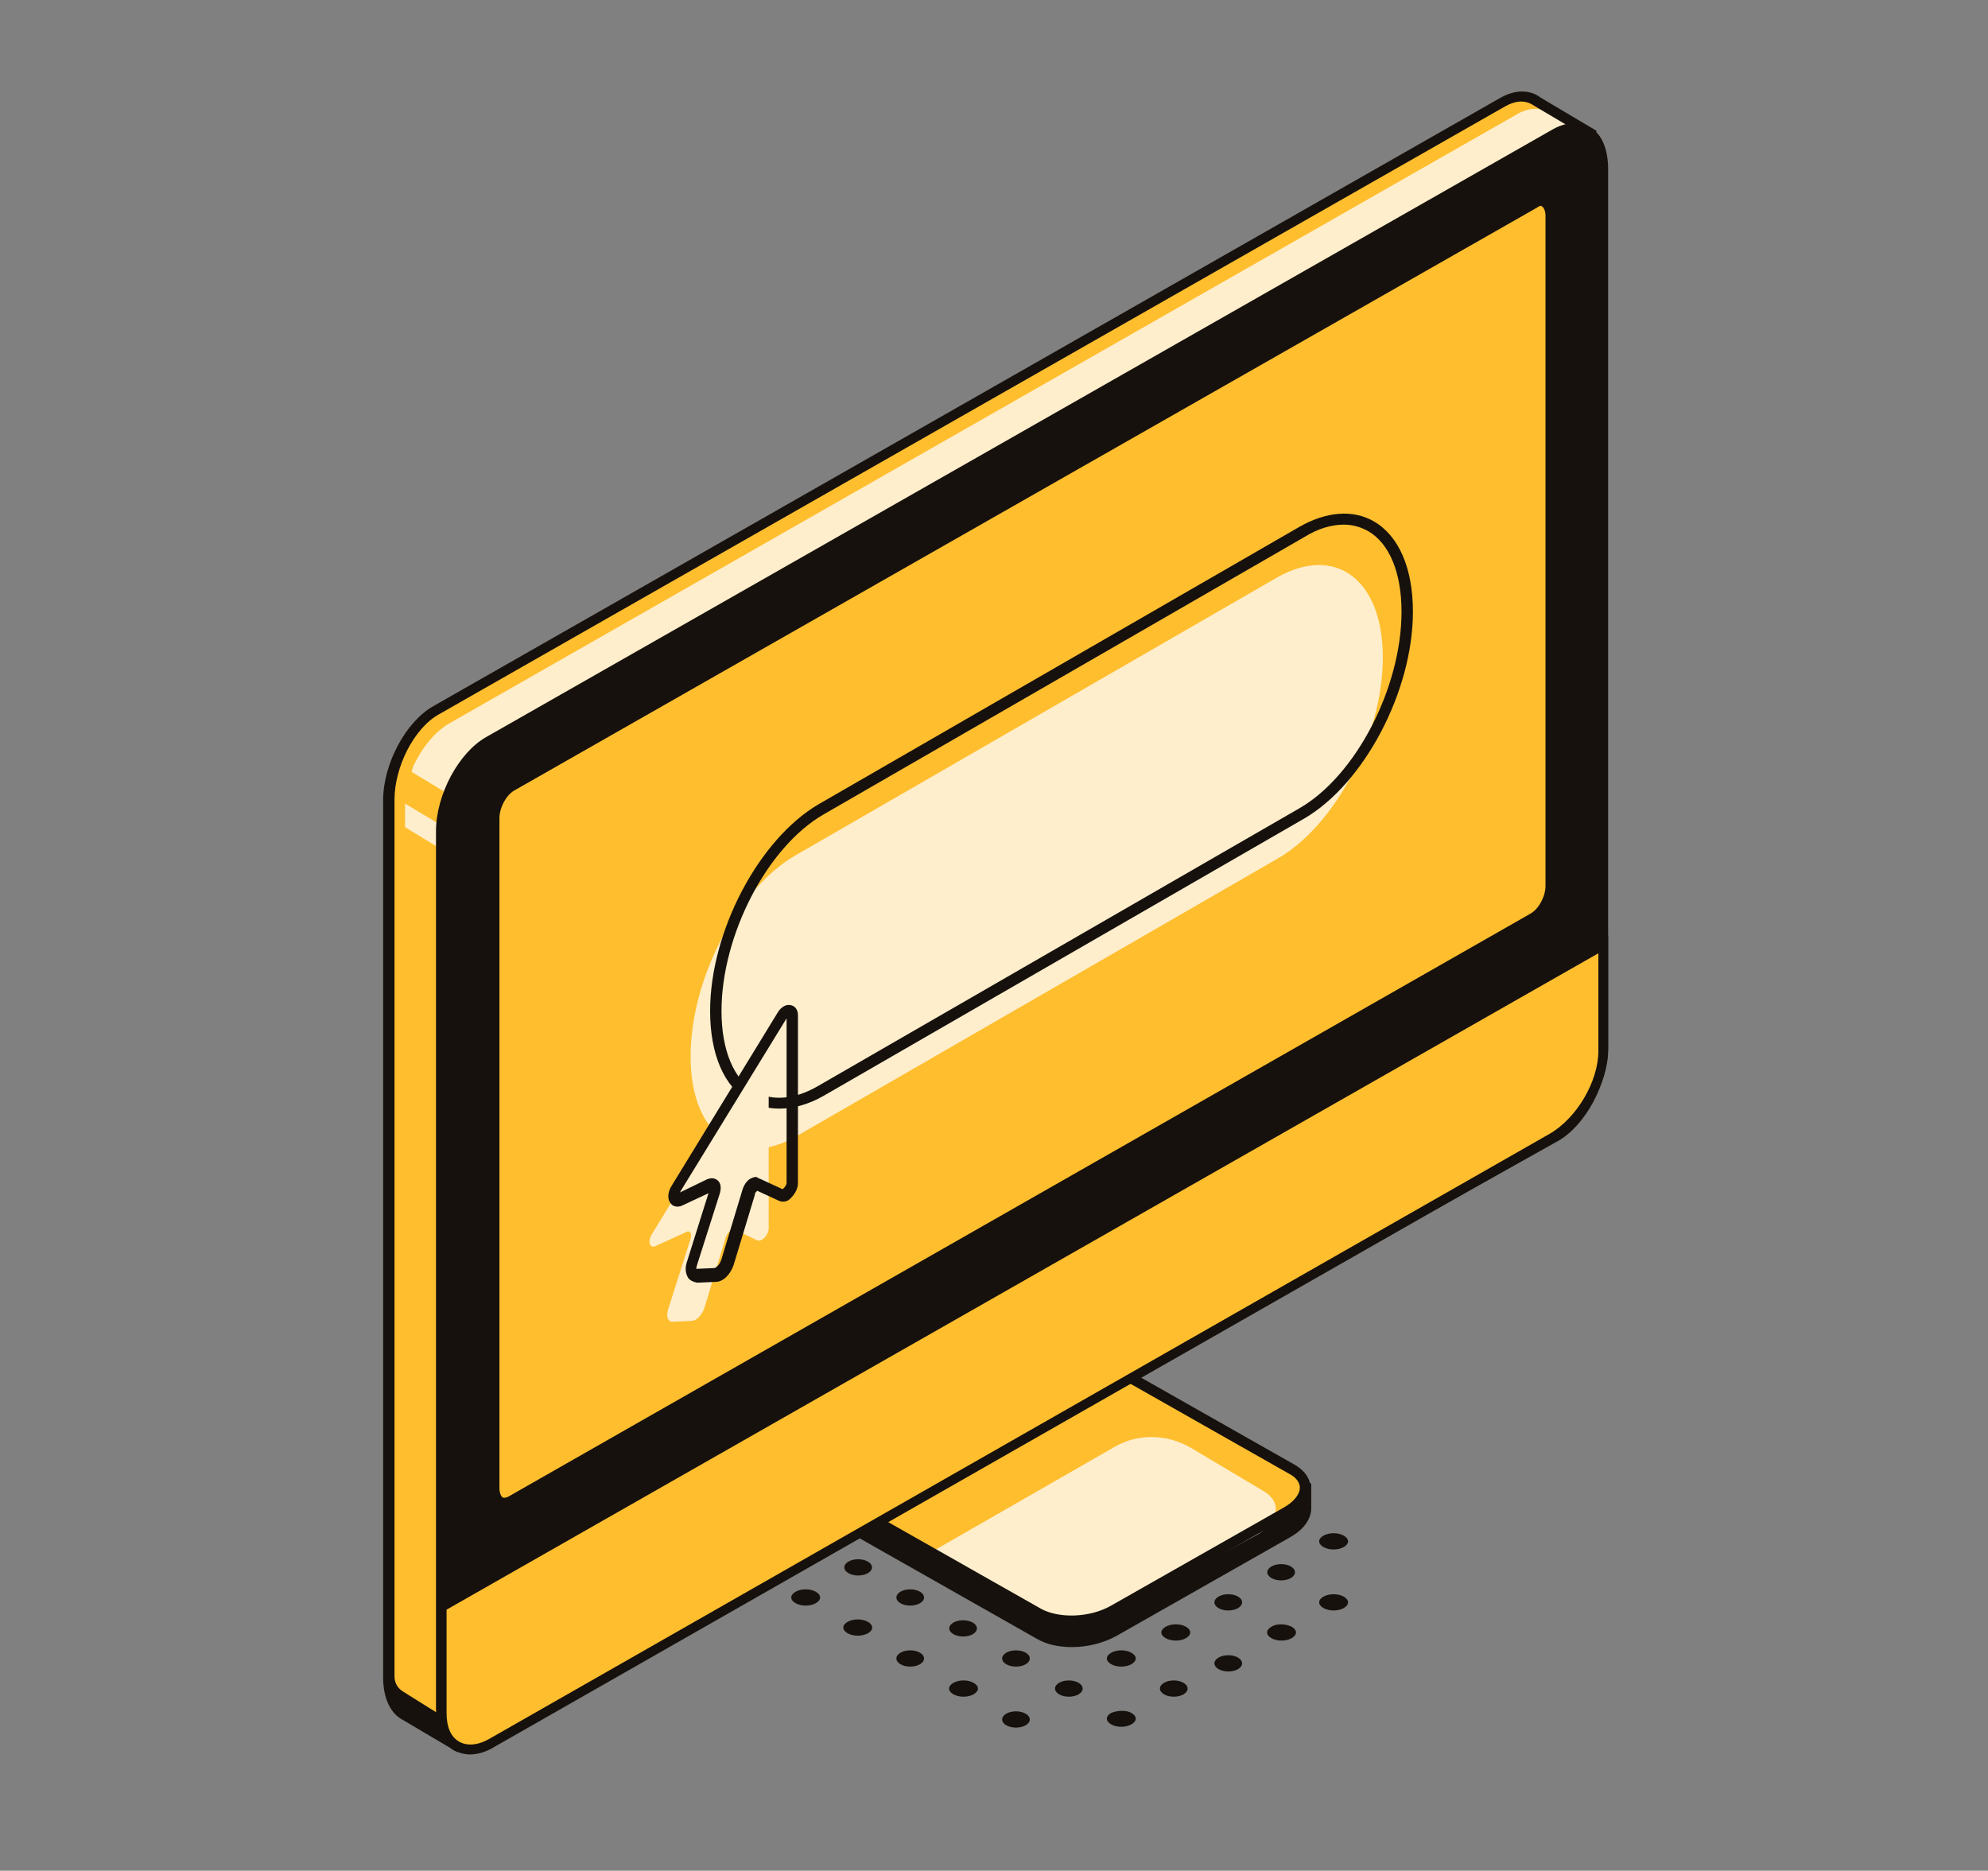
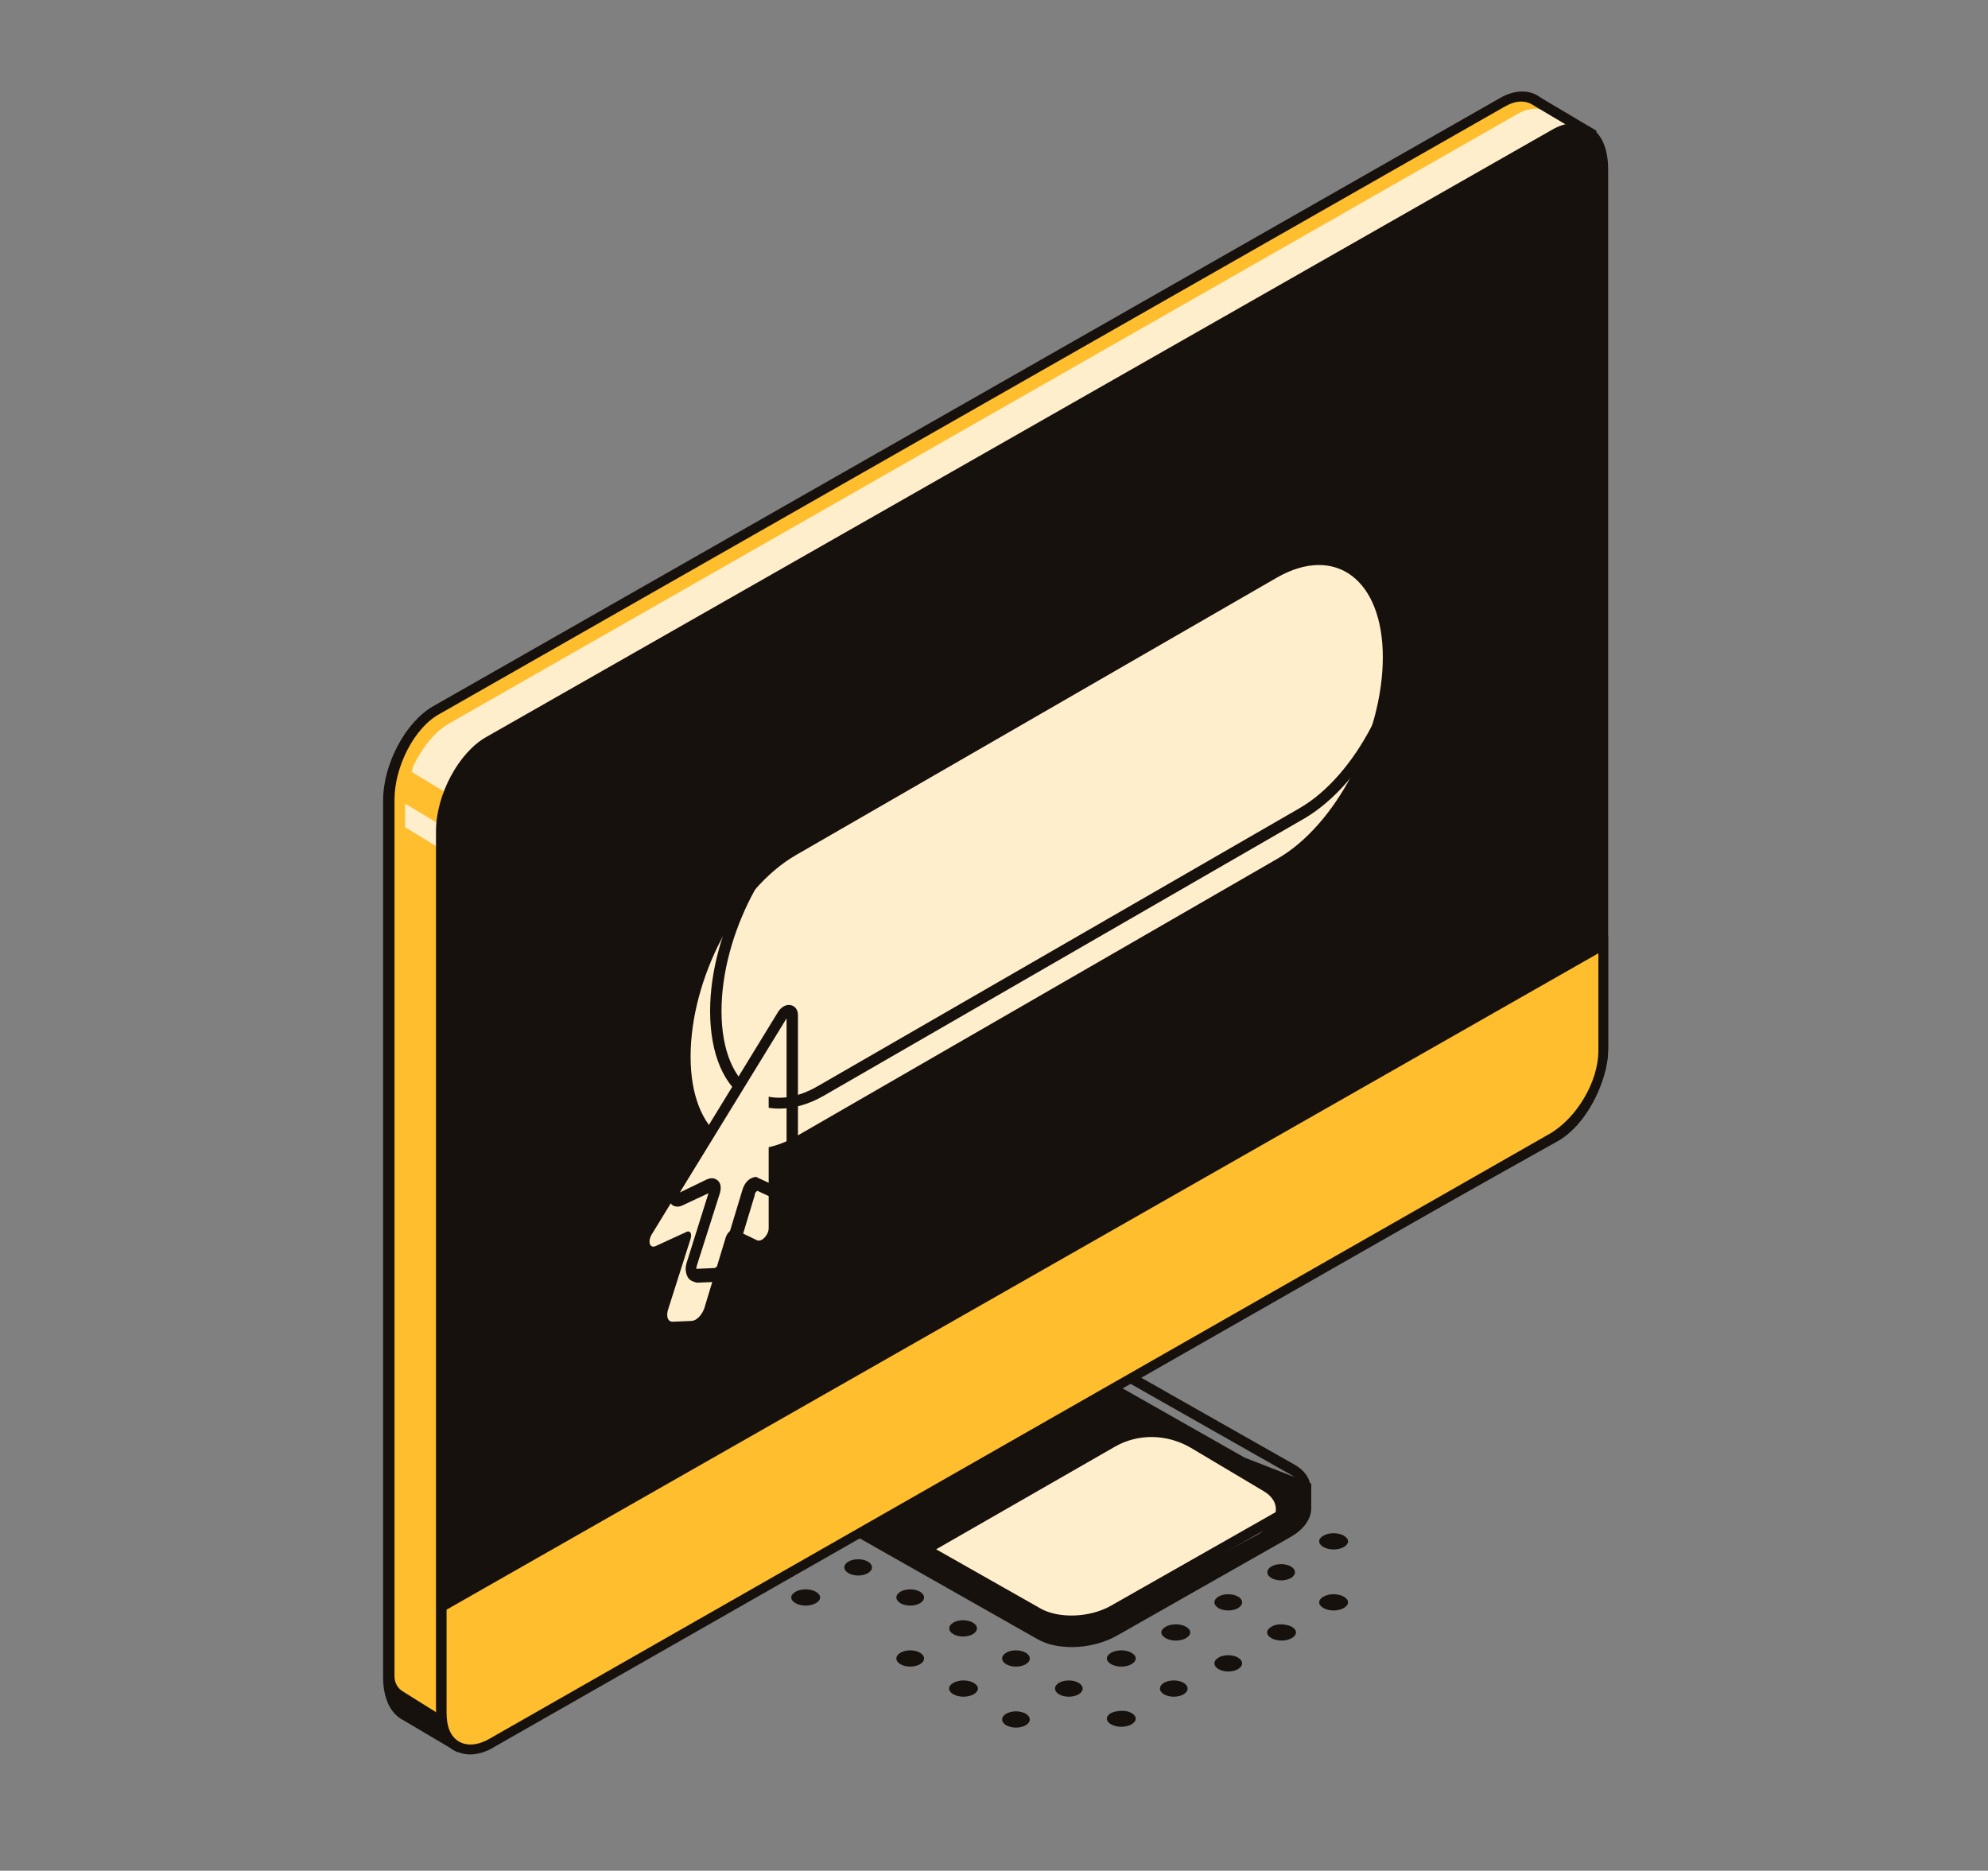
<svg xmlns="http://www.w3.org/2000/svg" id="Layer_1" x="0px" y="0px" viewBox="0 0 244.4 230" style="enable-background:new 0 0 244.4 230;" xml:space="preserve">
  <rect x="0" y="0" width="244.4" height="230" fill="#808080" stroke="none" />
  <style type="text/css"> .st0{fill:#16110D;} .st1{fill:#FFBE2E;} .st2{fill:#FFEECC;} </style>
  <g id="XMLID_3_">
    <g id="XMLID_1_">
      <ellipse id="XMLID_557_" class="st0" cx="151" cy="204.5" rx="1.7" ry="1" />
      <path id="XMLID_556_" class="st0" d="M143.3,200c-0.7,0.4-0.7,1,0,1.4c0.7,0.4,1.8,0.4,2.5,0c0.7-0.4,0.7-1,0-1.4 C145.1,199.6,144,199.6,143.3,200z" />
      <path id="XMLID_2_" class="st0" d="M156.3,200c-0.7,0.4-0.7,1,0,1.4c0.7,0.4,1.8,0.4,2.5,0c0.7-0.4,0.7-1,0-1.4 C158,199.6,156.9,199.6,156.3,200z" />
      <ellipse id="XMLID_480_" class="st0" cx="151" cy="197" rx="1.7" ry="1" />
      <path id="XMLID_264_" class="st0" d="M162.7,196.3c-0.7,0.4-0.7,1,0,1.4c0.7,0.4,1.8,0.4,2.5,0c0.7-0.4,0.7-1,0-1.4 C164.5,195.9,163.4,195.9,162.7,196.3z" />
      <ellipse id="XMLID_261_" class="st0" cx="157.5" cy="193.3" rx="1.7" ry="1" />
      <path id="XMLID_259_" class="st0" d="M162.7,188.8c-0.7,0.4-0.7,1,0,1.4c0.7,0.4,1.8,0.4,2.5,0c0.7-0.4,0.7-1,0-1.4 C164.5,188.4,163.4,188.4,162.7,188.8z" />
-       <path id="XMLID_257_" class="st0" d="M156.3,186.5c0.7,0.4,1.8,0.4,2.5,0c0.7-0.4,0.7-1,0-1.4C158,184.7,155.6,186.1,156.3,186.5z " />
      <ellipse id="XMLID_256_" class="st0" cx="124.9" cy="211.4" rx="1.7" ry="1" />
      <path id="XMLID_255_" class="st0" d="M117.2,206.9c-0.7,0.4-0.7,1,0,1.4c0.7,0.4,1.8,0.4,2.5,0c0.7-0.4,0.7-1,0-1.4 C119,206.5,117.9,206.5,117.2,206.9z" />
      <ellipse id="XMLID_254_" class="st0" cx="111.9" cy="203.9" rx="1.7" ry="1" />
-       <path id="XMLID_253_" class="st0" d="M104.2,199.4c-0.7,0.4-0.7,1,0,1.4c0.7,0.4,1.8,0.4,2.5,0c0.7-0.4,0.7-1,0-1.4 C106,199,104.9,199,104.2,199.4z" />
      <path id="XMLID_252_" class="st0" d="M97.8,195.7c-0.7,0.4-0.7,1,0,1.4c0.7,0.4,1.8,0.4,2.5,0c0.7-0.4,0.7-1,0-1.4 C99.6,195.3,98.5,195.3,97.8,195.7z" />
      <ellipse id="XMLID_251_" class="st0" cx="92.5" cy="192.7" rx="1.7" ry="1" />
      <path id="XMLID_250_" class="st0" d="M136.6,210.6c-0.7,0.4-0.7,1,0,1.4c0.7,0.4,1.8,0.4,2.5,0c0.7-0.4,0.7-1,0-1.4 S137.3,210.3,136.6,210.6z" />
      <ellipse id="XMLID_249_" class="st0" cx="131.4" cy="207.6" rx="1.7" ry="1" />
      <ellipse id="XMLID_248_" class="st0" cx="124.9" cy="203.9" rx="1.7" ry="1" />
      <ellipse id="XMLID_247_" class="st0" cx="118.4" cy="200.2" rx="1.7" ry="1" />
      <ellipse id="XMLID_246_" class="st0" cx="111.9" cy="196.4" rx="1.7" ry="1" />
      <ellipse id="XMLID_245_" class="st0" cx="105.5" cy="192.7" rx="1.7" ry="1" />
      <path id="XMLID_244_" class="st0" d="M97.8,188.2c-0.7,0.4-0.7,1,0,1.4c0.7,0.4,1.8,0.4,2.5,0c0.7-0.4,0.7-1,0-1.4 C99.6,187.8,98.5,187.8,97.8,188.2z" />
      <ellipse id="XMLID_243_" class="st0" cx="144.3" cy="207.6" rx="1.7" ry="1" />
      <path id="XMLID_242_" class="st0" d="M136.6,203.2c-0.7,0.4-0.7,1,0,1.4c0.7,0.4,1.8,0.4,2.5,0s0.7-1,0-1.4 C138.4,202.8,137.3,202.8,136.6,203.2z" />
    </g>
    <g id="XMLID_14_">
      <g id="_x34__1_">
        <g id="XMLID_57_">
          <path id="XMLID_63_" class="st1" d="M53.7,87.3l131.1-74.8c1.6-0.9,3.1-0.9,4.2-0.1l6.4,3.9l-4.8,6.8v101.7 c0,4.3-2.6,9.2-5.9,11.1L62.4,205.6l-6.3,9L50,211c-1.3-0.7-2.2-2.3-2.2-4.8V98.4C47.8,94.1,50.5,89.2,53.7,87.3z" />
          <path id="XMLID_62_" class="st2" d="M84.7,81.9l109-61l1.7-4l-4.8-2.9c-1.1-0.8-2.5-0.9-4.2,0.1L55.3,88.9c-1.8,1-3.4,3-4.5,5.3 l-0.2,0.7l7.8,4.7L84.7,81.9z" />
          <polygon id="XMLID_61_" class="st2" points="49.8,98.8 56.8,103 56.2,105.6 49.8,101.7 " />
          <path id="XMLID_58_" class="st0" d="M196.3,16.1l-5,7.2v101.5c0,4.5-2.8,9.7-6.2,11.6L62.8,206.1l-6.6,9.3l-6.6-3.9 c-1.6-0.8-2.5-2.7-2.5-5.3V98.4c0-4.5,2.8-9.7,6.2-11.6L184.5,12c1.8-1,3.6-1,4.9,0L196.3,16.1z M194.5,16.5l-5.9-3.5 c-1-0.7-2.2-0.7-3.6,0.1L54,87.8c-3.1,1.7-5.5,6.5-5.5,10.5v107.8c0,0,0,0,0,0c0,0.8,0.4,1.5,1.1,1.9l4.8,3l0.2,1.9l1.3,0.8 l6.2-8.7l122.4-69.8c3.1-1.7,5.5-6.5,5.5-10.5V22.9L194.5,16.5z" />
        </g>
        <g id="_x31_8_2_">
          <path id="XMLID_56_" class="st0" d="M153,179.2l-26.6-15.1c-2.6-1.5-6.9-1.3-9.8,0.4l-16.2,9.2l-7.7,3.4v3.5h0.1 c0.2,0.9,0.8,1.7,1.9,2.3l32.8,18.6c1.2,0.7,2.7,1,4.3,1c1.9,0,3.9-0.5,5.5-1.4l21.3-12.1c1.6-0.9,2.5-2.1,2.6-3.4 c0-0.1,0-0.2,0-0.3v-2.9L153,179.2z" />
          <g id="XMLID_50_">
-             <path id="XMLID_55_" class="st1" d="M94.9,179.7l32.8,18.6c2.4,1.3,6.5,1.2,9.2-0.4l21.3-12.1c2.7-1.6,3-3.9,0.7-5.3 l-32.8-18.6c-2.4-1.3-6.5-1.2-9.2,0.4l-21.3,12.1C92.8,176,92.5,178.4,94.9,179.7z" />
+             <path id="XMLID_55_" class="st1" d="M94.9,179.7c2.4,1.3,6.5,1.2,9.2-0.4l21.3-12.1c2.7-1.6,3-3.9,0.7-5.3 l-32.8-18.6c-2.4-1.3-6.5-1.2-9.2,0.4l-21.3,12.1C92.8,176,92.5,178.4,94.9,179.7z" />
            <path id="XMLID_54_" class="st2" d="M155.3,183.3l-8.9-5.3c-2.9-1.7-6.5-1.8-9.4-0.1l-22.3,12.8l13.5,7.7 c2.4,1.3,6.5,1.2,9.2-0.4l17.3-9.4C157.3,187,157.6,184.6,155.3,183.3z" />
            <path id="XMLID_51_" class="st0" d="M137.2,198.5l21.3-12.1c1.6-0.9,2.6-2.2,2.6-3.5c0-1.1-0.7-2.1-1.9-2.8l-32.8-18.6 c-2.6-1.5-6.9-1.3-9.8,0.4l-21.3,12.1c-1.6,0.9-2.6,2.2-2.6,3.5c0,1.1,0.7,2.1,1.9,2.8l32.8,18.6c1.2,0.7,2.7,1,4.3,1 C133.6,199.9,135.6,199.4,137.2,198.5z M95.2,179.2c-0.6-0.3-1.3-0.9-1.3-1.7c0-0.8,0.7-1.7,1.9-2.4l21.3-12.1 c2.6-1.5,6.4-1.6,8.6-0.4l32.8,18.6c0.6,0.3,1.3,0.9,1.3,1.7c0,0.8-0.7,1.7-1.9,2.4l-21.3,12.1c-2.6,1.5-6.4,1.6-8.6,0.4 L95.2,179.2L95.2,179.2z" />
          </g>
        </g>
        <path id="XMLID_49_" class="st0" d="M195.4,15.6c-1.3-0.7-2.9-0.6-4.5,0.3L59.8,90.6c-3.4,1.9-6.2,7.1-6.2,11.6v107.8 c0,2.4,1,3.5,1.8,4c0.5,0.3,1.2,0.5,1.9,0.5c1.1,0,2.4-0.4,3.7-1.1l130.5-73.1c3.4-1.9,6.2-7.1,6.2-11.6V20.8 C197.7,18.3,196.9,16.4,195.4,15.6z" />
        <g id="XMLID_44_">
          <path id="XMLID_48_" class="st1" d="M197.1,116.1v13.1c0,4-2.8,8.8-6.3,10.8L60.6,214.2c-3.5,2-6.3,0.4-6.3-3.6v-13.1 L197.1,116.1z" />
          <path id="XMLID_45_" class="st0" d="M60.9,214.7l130.2-74.3c3.6-2.1,6.6-7.2,6.6-11.3V115L54,197l-0.3,0.2v13.4 c0,2.1,0.8,3.8,2.1,4.6c0.6,0.3,1.3,0.5,2,0.5C58.7,215.7,59.8,215.4,60.9,214.7z M196.5,117.2v12c0,3.8-2.7,8.3-6,10.2 L60.3,213.7c-1.5,0.9-2.9,1-3.9,0.4c-1-0.6-1.5-1.8-1.5-3.5v-12.7L196.5,117.2z" />
        </g>
        <g id="XMLID_39_">
-           <path id="XMLID_43_" class="st1" d="M62.8,184.5l125.8-71.7c1.1-0.7,2.1-2.4,2.1-3.9V26.5c0-1.5-0.9-2.2-2.1-1.5L62.8,96.7 c-1.1,0.7-2.1,2.4-2.1,3.9V183C60.7,184.5,61.7,185.2,62.8,184.5z" />
          <path id="XMLID_40_" class="st0" d="M63.1,185.1l125.8-71.7c1.3-0.8,2.4-2.7,2.4-4.4V26.5c0-1-0.4-1.8-1-2.2 c-0.6-0.3-1.3-0.3-2,0.1L62.5,96.2c-1.3,0.8-2.4,2.7-2.4,4.4V183c0,1,0.4,1.8,1,2.2c0.3,0.2,0.5,0.2,0.8,0.2 C62.4,185.4,62.7,185.3,63.1,185.1z M189.6,25.4c0.2,0.1,0.4,0.6,0.4,1.1v82.4c0,1.3-0.8,2.8-1.8,3.4L62.5,184 c-0.2,0.1-0.5,0.2-0.7,0.1c-0.2-0.1-0.4-0.6-0.4-1.1v-82.4c0-1.3,0.8-2.8,1.8-3.4l125.8-71.7c0.1-0.1,0.3-0.2,0.5-0.2 C189.5,25.4,189.6,25.4,189.6,25.4z" />
        </g>
      </g>
      <g id="XMLID_34_">
        <path id="XMLID_38_" class="st2" d="M97.9,139.7l59.1-34.1c7.2-4.1,13-15.2,13-24.8v0c0-9.5-5.8-13.9-13-9.8l-59.1,34.1 c-7.2,4.1-13,15.2-13,24.8v0C84.9,139.4,90.7,143.8,97.9,139.7z" />
        <path id="XMLID_35_" class="st0" d="M92.1,135.4c-3.1-1.8-4.8-5.8-4.8-11.1c0-9.8,6-21.1,13.3-25.4l59.1-34.1 c3.3-1.9,6.6-2.2,9.2-0.7c3.1,1.8,4.8,5.8,4.8,11.1c0,9.8-6,21.1-13.3,25.4l-59.1,34.1c-1.9,1.1-3.8,1.6-5.5,1.6 C94.5,136.3,93.2,136,92.1,135.4z M160.4,66l-59.1,34.1c-7,4-12.6,14.9-12.6,24.2c0,4.8,1.5,8.4,4.1,9.9c2.1,1.2,4.9,1,7.8-0.7 l59.1-34.1c7-4,12.6-14.9,12.6-24.2c0-4.8-1.5-8.4-4.1-9.9c-0.9-0.5-1.9-0.8-3-0.8C163.7,64.5,162,65,160.4,66z" />
      </g>
      <g id="XMLID_15_">
        <path id="XMLID_16_" class="st2" d="M94.5,130.3v20.7c0,0.8-0.8,1.7-1.4,1.5l-2.7-1.3c-0.4-0.2-1,0.3-1.2,1l-2.6,8.6 c-0.3,0.9-1,1.6-1.6,1.6l-2.3,0.1c-0.6,0-0.8-0.6-0.6-1.4l2.8-8.8c0.2-0.7-0.1-1.1-0.6-0.8l-3.7,1.7c-0.7,0.3-1-0.5-0.5-1.4 l13.1-21.4C93.7,129.6,94.5,129.6,94.5,130.3z" />
        <path id="XMLID_17_" class="st0" d="M84.6,157.1c-0.3-0.5-0.4-1.1-0.2-1.8l2.7-8.6l-3.2,1.5c-0.6,0.3-1.2,0.1-1.4-0.2 c-0.5-0.5-0.4-1.4,0-2.1l13.1-21.4c0.4-0.7,1.1-1.1,1.7-0.9c0.4,0.1,0.8,0.5,0.8,1.2v20.7c0,0.8-0.6,1.6-1.1,2 c-0.4,0.3-0.9,0.3-1.3,0.1l-2.6-1.2c-0.1,0.1-0.3,0.2-0.3,0.5l-2.6,8.6c-0.4,1.2-1.3,2.1-2.2,2.1l-2.3,0.1c0,0,0,0,0,0 C85.2,157.6,84.8,157.4,84.6,157.1z M93.6,145l2.6,1.2c0.2-0.1,0.5-0.5,0.5-0.8v-20.2l-13,21.2c0,0.1-0.1,0.1-0.1,0.2l3.3-1.6 c0.5-0.2,0.9-0.2,1.3,0.1c0.4,0.3,0.5,0.9,0.3,1.6l-2.8,8.8c-0.1,0.3-0.1,0.5-0.1,0.5l2.2-0.1c0.2,0,0.7-0.4,0.9-1.1l2.6-8.6 c0.2-0.6,0.6-1.2,1.2-1.4c0.2-0.1,0.4-0.1,0.5-0.1C93.3,144.9,93.4,144.9,93.6,145z" />
      </g>
    </g>
  </g>
</svg>